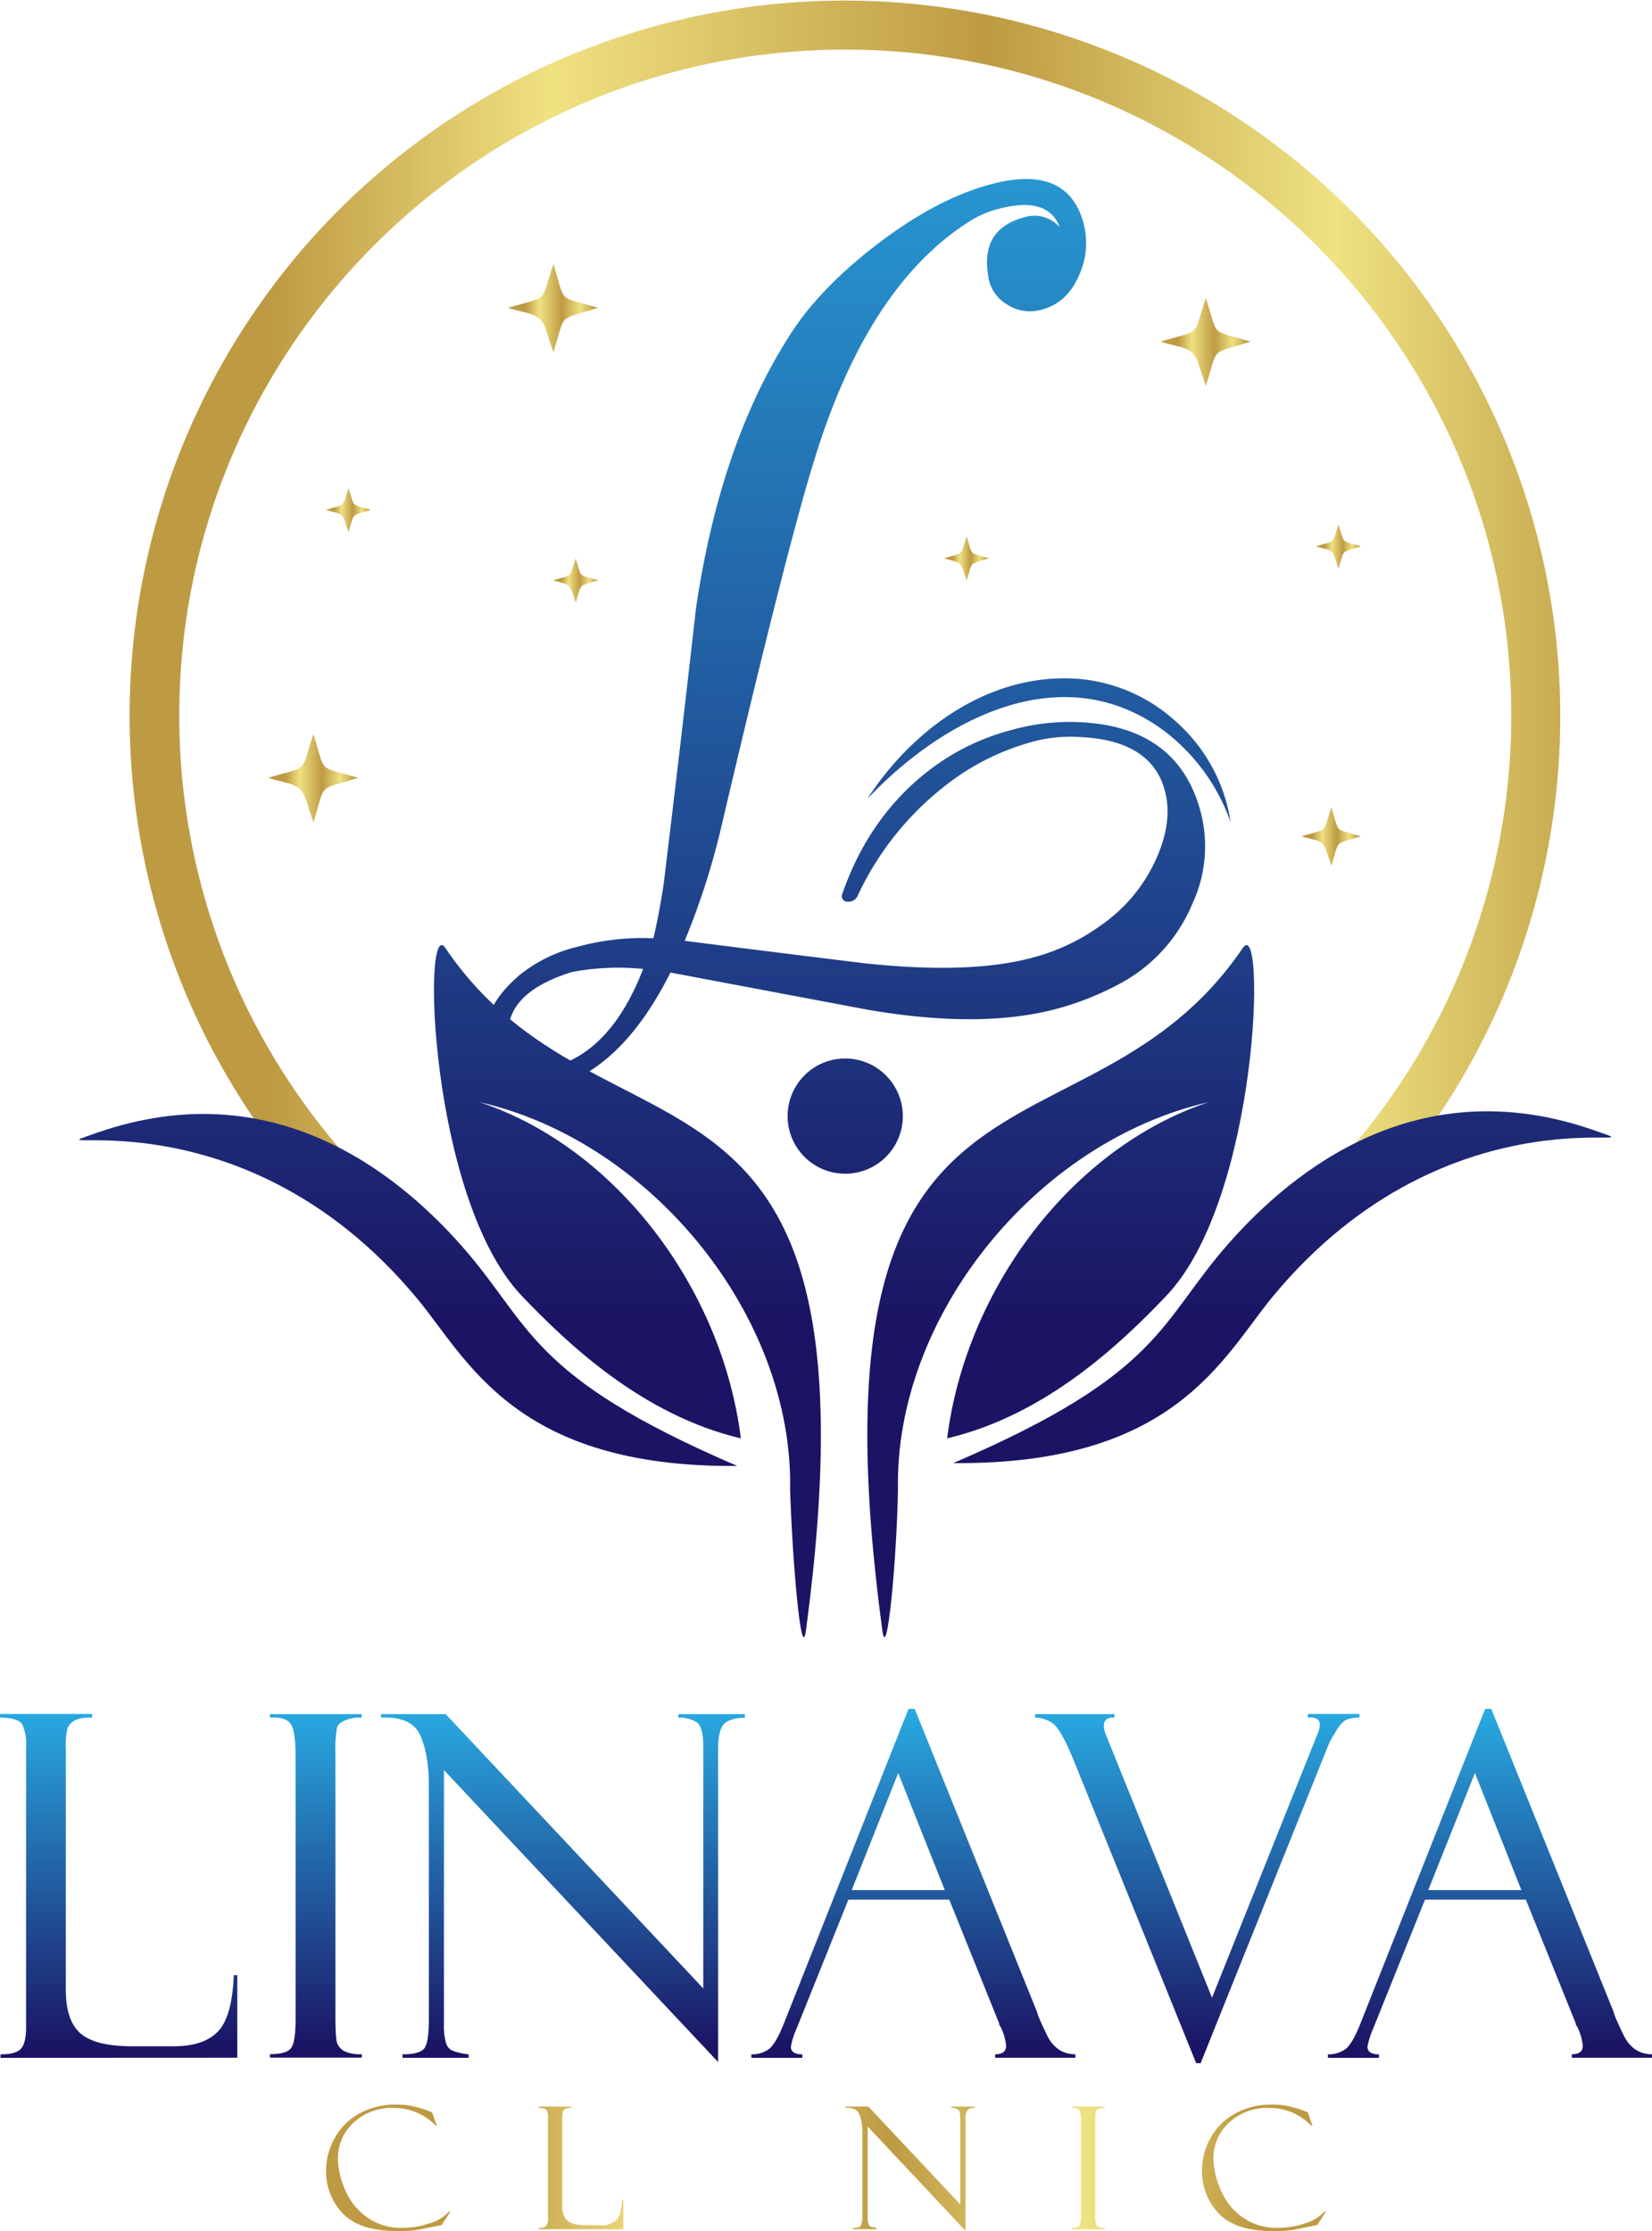
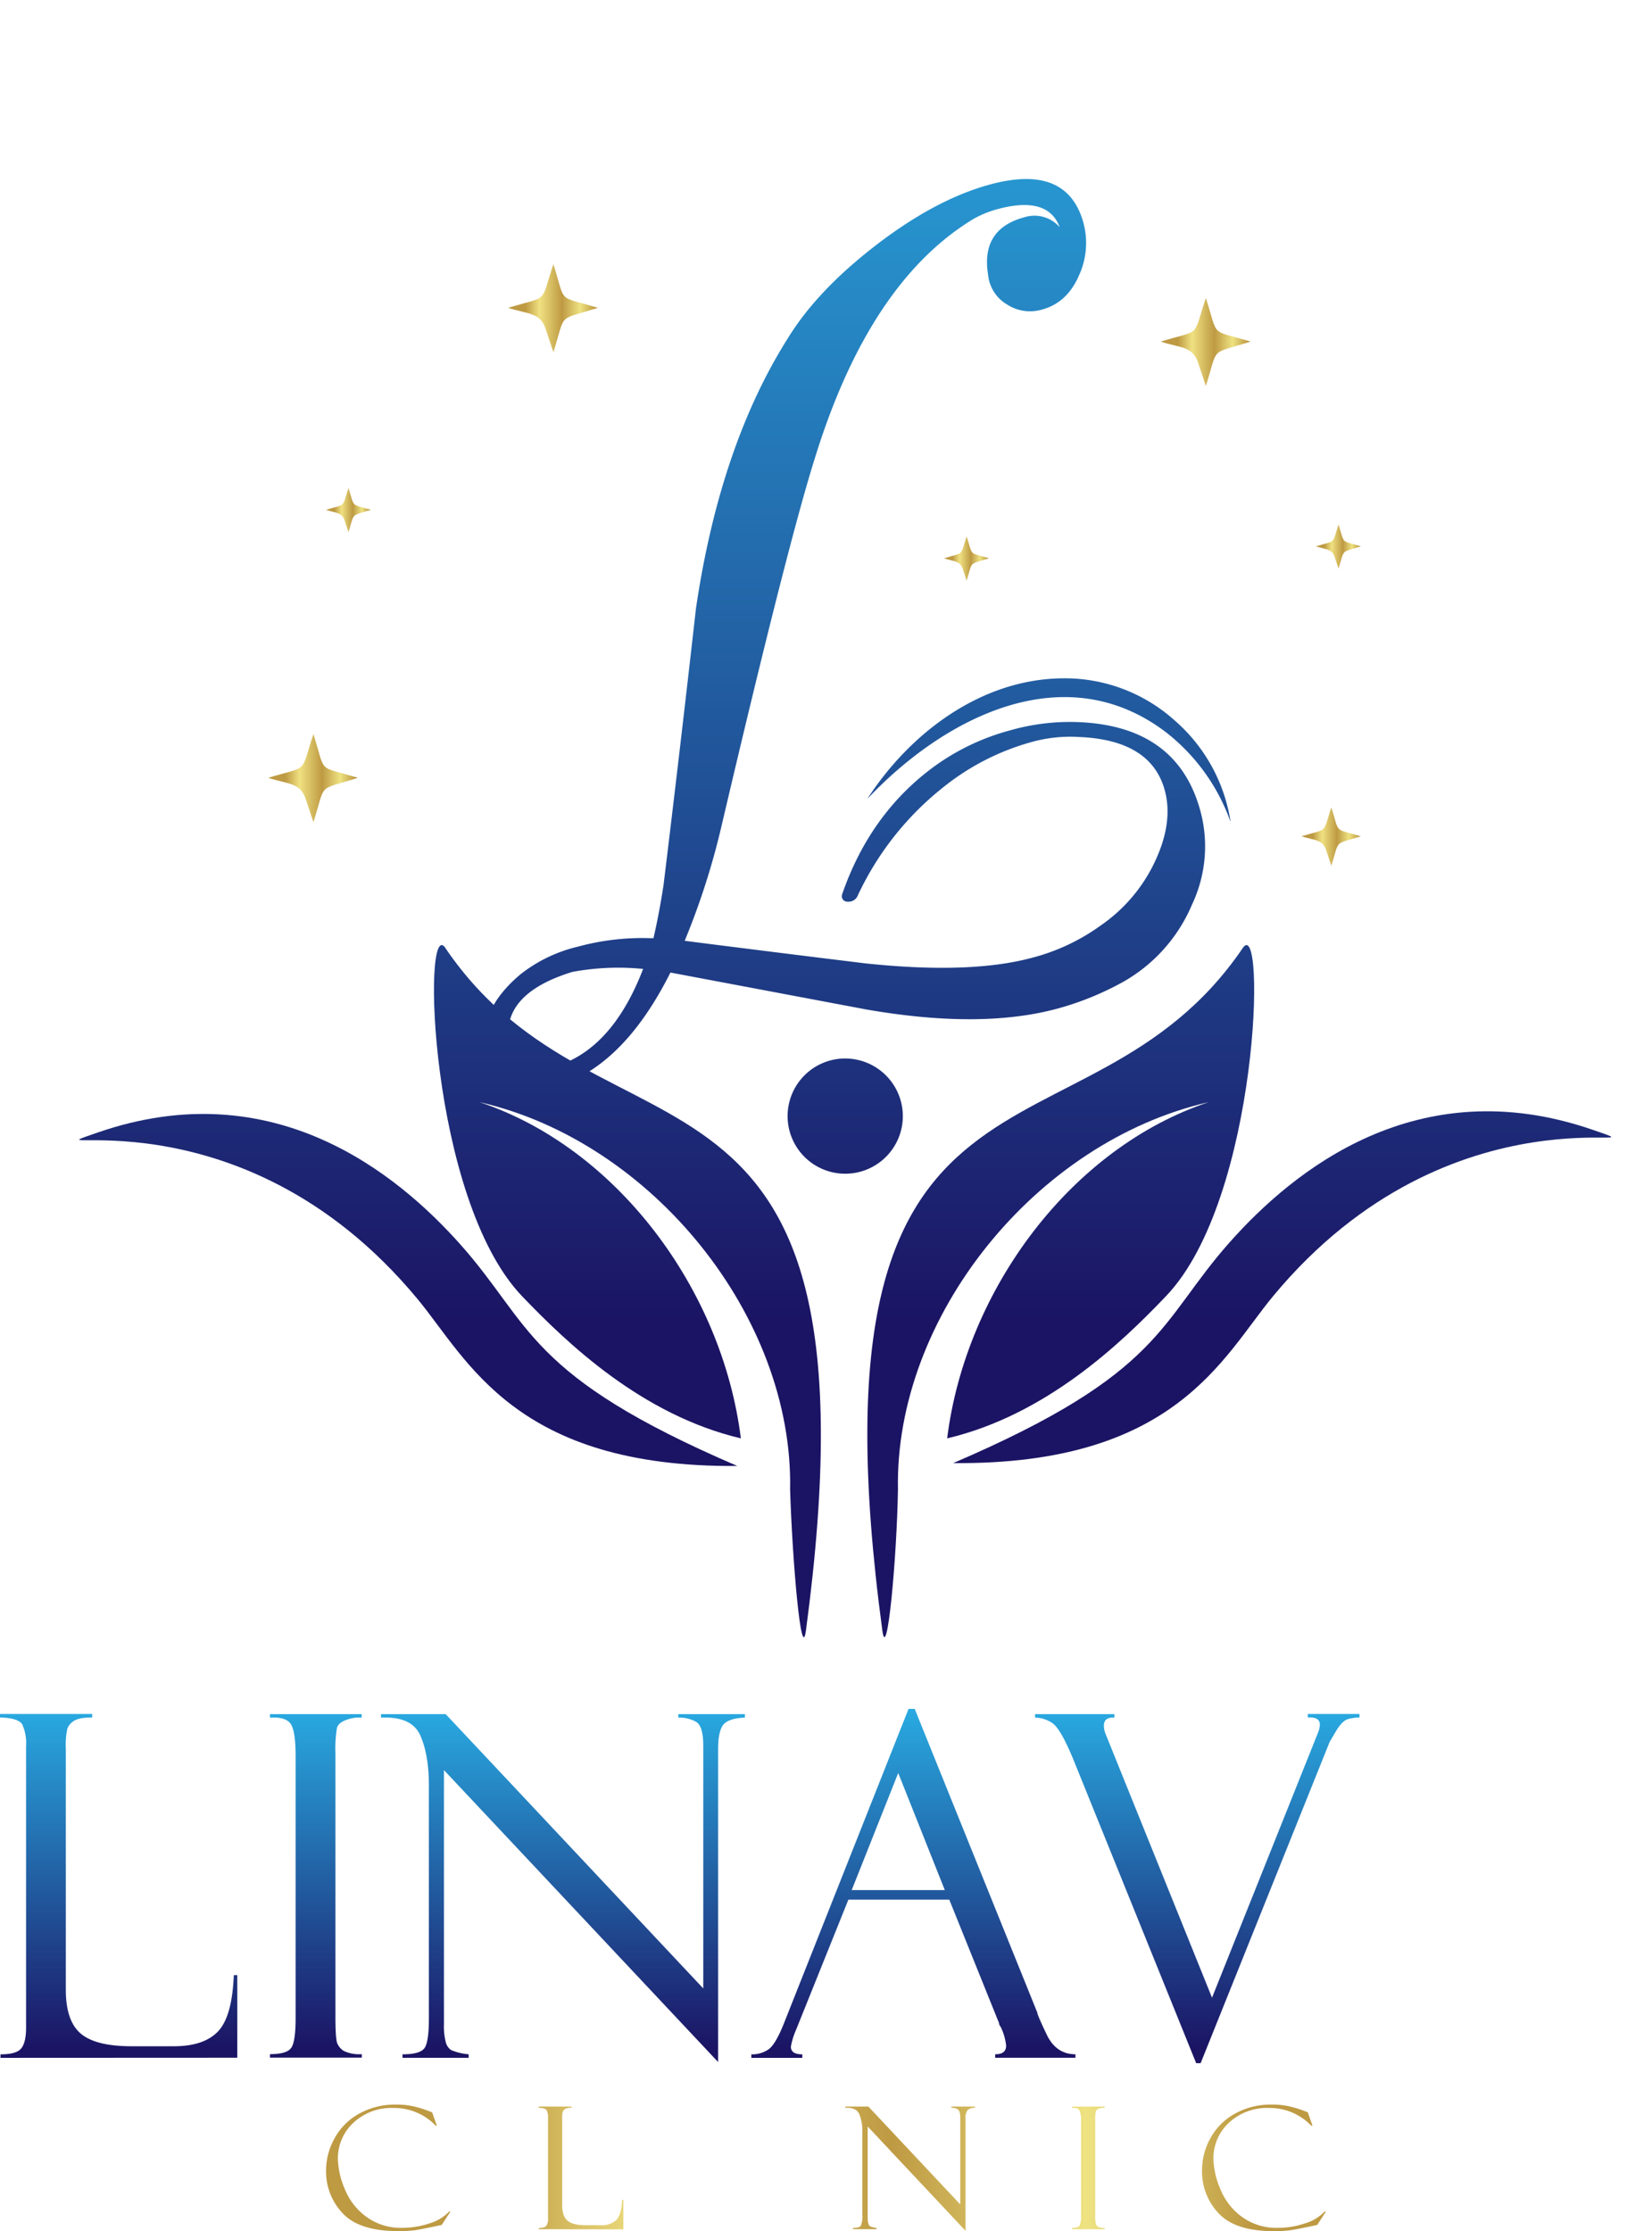
<svg xmlns="http://www.w3.org/2000/svg" xmlns:xlink="http://www.w3.org/1999/xlink" viewBox="0 0 443.54 598.99">
  <defs>
    <style>.cls-1{fill:url(#linear-gradient);}.cls-2{fill:url(#linear-gradient-2);}.cls-3{fill:url(#linear-gradient-3);}.cls-4{fill:url(#linear-gradient-4);}.cls-5{fill:url(#linear-gradient-5);}.cls-6{fill:url(#linear-gradient-6);}.cls-7{fill:url(#linear-gradient-7);}.cls-8{fill:url(#linear-gradient-8);}.cls-9{fill:url(#linear-gradient-10);}.cls-10{fill:url(#linear-gradient-13);}.cls-11{fill:url(#linear-gradient-14);}.cls-12{fill:url(#linear-gradient-15);}.cls-13{fill:url(#linear-gradient-16);}.cls-14{fill:url(#linear-gradient-17);}.cls-15{fill:url(#linear-gradient-18);}.cls-16{fill:url(#linear-gradient-19);}.cls-17{fill:url(#linear-gradient-20);}.cls-18{fill:url(#linear-gradient-21);}.cls-19{fill:url(#linear-gradient-22);}.cls-20{fill:url(#linear-gradient-23);}.cls-21{fill:url(#linear-gradient-24);}.cls-22{fill:url(#linear-gradient-25);}.cls-23{fill:url(#linear-gradient-26);}.cls-24{fill:url(#linear-gradient-27);}.cls-25{fill:url(#linear-gradient-28);}</style>
    <linearGradient id="linear-gradient" x1="31.86" y1="458.46" x2="31.86" y2="549.84" gradientUnits="userSpaceOnUse">
      <stop offset="0" stop-color="#29abe2" />
      <stop offset="1" stop-color="#1b1464" />
    </linearGradient>
    <linearGradient id="linear-gradient-2" x1="84.79" y1="458.46" x2="84.79" y2="549.84" xlink:href="#linear-gradient" />
    <linearGradient id="linear-gradient-3" x1="151.14" y1="458.46" x2="151.14" y2="549.84" xlink:href="#linear-gradient" />
    <linearGradient id="linear-gradient-4" x1="245.23" y1="458.46" x2="245.23" y2="549.84" xlink:href="#linear-gradient" />
    <linearGradient id="linear-gradient-5" x1="321.44" y1="458.46" x2="321.44" y2="549.84" xlink:href="#linear-gradient" />
    <linearGradient id="linear-gradient-6" x1="400.03" y1="458.46" x2="400.03" y2="549.84" xlink:href="#linear-gradient" />
    <linearGradient id="linear-gradient-7" x1="83.27" y1="582.02" x2="343.62" y2="582.02" gradientUnits="userSpaceOnUse">
      <stop offset="0.19" stop-color="#be9a43" />
      <stop offset="0.35" stop-color="#f0e181" />
      <stop offset="0.6" stop-color="#be9a43" />
      <stop offset="0.8" stop-color="#eee281" />
      <stop offset="0.97" stop-color="#be9a43" />
    </linearGradient>
    <linearGradient id="linear-gradient-8" x1="83.27" y1="582.01" x2="343.62" y2="582.01" xlink:href="#linear-gradient-7" />
    <linearGradient id="linear-gradient-10" x1="83.27" y1="582.21" x2="343.62" y2="582.21" xlink:href="#linear-gradient-7" />
    <linearGradient id="linear-gradient-13" x1="-16.54" y1="162.1" x2="452.75" y2="162.1" xlink:href="#linear-gradient-7" />
    <linearGradient id="linear-gradient-14" x1="168.45" y1="-1.85" x2="168.45" y2="354.69" xlink:href="#linear-gradient" />
    <linearGradient id="linear-gradient-15" x1="109.61" y1="-1.85" x2="109.61" y2="354.69" xlink:href="#linear-gradient" />
    <linearGradient id="linear-gradient-16" x1="344.26" y1="-1.85" x2="344.26" y2="354.69" xlink:href="#linear-gradient" />
    <linearGradient id="linear-gradient-17" x1="284.8" y1="-1.85" x2="284.8" y2="354.69" xlink:href="#linear-gradient" />
    <linearGradient id="linear-gradient-18" x1="226.94" y1="-1.85" x2="226.94" y2="354.69" xlink:href="#linear-gradient" />
    <linearGradient id="linear-gradient-19" x1="226.94" y1="-1.85" x2="226.94" y2="354.69" xlink:href="#linear-gradient" />
    <linearGradient id="linear-gradient-20" x1="136.46" y1="82.7" x2="160.55" y2="82.7" xlink:href="#linear-gradient-7" />
    <linearGradient id="linear-gradient-21" x1="72.02" y1="208.88" x2="96.11" y2="208.88" xlink:href="#linear-gradient-7" />
    <linearGradient id="linear-gradient-22" x1="311.64" y1="91.77" x2="335.73" y2="91.77" xlink:href="#linear-gradient-7" />
    <linearGradient id="linear-gradient-23" x1="349.4" y1="224.54" x2="365.36" y2="224.54" xlink:href="#linear-gradient-7" />
    <linearGradient id="linear-gradient-24" x1="148.51" y1="155.86" x2="160.55" y2="155.86" xlink:href="#linear-gradient-7" />
    <linearGradient id="linear-gradient-25" x1="353.32" y1="146.74" x2="365.36" y2="146.74" xlink:href="#linear-gradient-7" />
    <linearGradient id="linear-gradient-26" x1="87.51" y1="136.94" x2="99.55" y2="136.94" xlink:href="#linear-gradient-7" />
    <linearGradient id="linear-gradient-27" x1="253.46" y1="149.95" x2="265.51" y2="149.95" xlink:href="#linear-gradient-7" />
    <linearGradient id="linear-gradient-28" x1="281.63" y1="-1.85" x2="281.63" y2="354.69" xlink:href="#linear-gradient" />
  </defs>
  <g id="Layer_2" data-name="Layer 2">
    <g id="Layer_1-2" data-name="Layer 1">
      <path class="cls-1" d="M.13,552.47v-.94q4.32,0,5.6-1.63T7,544.33v-75.5A12.41,12.41,0,0,0,6,463c-.66-1.19-2.67-1.82-6-1.91v-.94H24.75v.94c-2.3,0-3.91.29-4.83.88a4.24,4.24,0,0,0-1.82,2.07,20.13,20.13,0,0,0-.43,5.38v64.78q0,8.34,4,11.75t13.7,3.41H46.63q8.13,0,11.92-4t4.22-15.1h.94v22.18Z" />
      <path class="cls-2" d="M97.1,460.19v.94a9.54,9.54,0,0,0-4,.57c-1.48.5-2.36,1.23-2.63,2.19a33.52,33.52,0,0,0-.41,6.82v70.8q0,5.76.47,7a4.31,4.31,0,0,0,1.82,2.13,9.73,9.73,0,0,0,4.79.84v.94H72.48v-.94q4.63,0,5.77-1.78t1.12-8.11V471.52c0-4.38-.41-7.25-1.25-8.6s-2.71-1.95-5.64-1.79v-.94Z" />
      <path class="cls-3" d="M182.12,460.19H200v.94q-4.07.14-5.64,1.72c-1,1.07-1.56,3.31-1.56,6.74v84l-73.61-78.38v68.24a16.86,16.86,0,0,0,.5,4.82,3.58,3.58,0,0,0,1.44,2.12,16,16,0,0,0,4.7,1.13v.94H108.07v-.94q4.75,0,5.92-1.69t1.16-8.08V479.35q0-8.21-2.29-13.4c-1.53-3.46-5-5.07-10.56-4.82v-.94h17.36l69.16,73.65V468.71q0-5.26-1.88-6.42a9.08,9.08,0,0,0-4.82-1.16Z" />
      <path class="cls-4" d="M254.87,510H227.78l-14,34.83a20.27,20.27,0,0,0-1.44,4.63c0,1.38,1,2.07,3.07,2.07v.94H201.72v-.94a7.76,7.76,0,0,0,4.64-1.35c1.25-.89,2.62-3.22,4.13-7l33.44-84.39h1.66l32.9,81.5c0,.42.85,2.39,2.53,5.92s4.26,5.3,7.72,5.3v.94H267.19v-.94c2,0,2.94-.77,2.94-2.32a15.17,15.17,0,0,0-1.44-5,2.16,2.16,0,0,1-.43-.81c-.09-.42-.15-.63-.19-.63Zm-26.2-2.57h25L241.16,476Z" />
      <path class="cls-5" d="M322.35,553.91h-1.19L288.3,472.66q-3.51-8.58-5.76-10.06a8.39,8.39,0,0,0-4.64-1.47v-.94h21.3v.94q-2.82-.18-2.82,2.19a6.07,6.07,0,0,0,.38,2l28.65,71,28.4-71a6.84,6.84,0,0,0,.56-2.3c0-1.41-1.08-2.05-3.23-1.93v-.94H365v.94a12.44,12.44,0,0,0-3,.41c-1.06.27-2.16,1.35-3.28,3.23s-1.72,2.88-1.76,3Z" />
-       <path class="cls-6" d="M409.67,510H382.59l-14,34.83a20.27,20.27,0,0,0-1.44,4.63c0,1.38,1,2.07,3.07,2.07v.94H356.53v-.94a7.75,7.75,0,0,0,4.63-1.35q1.88-1.33,4.13-7l33.45-84.39h1.65l32.91,81.5q0,.63,2.53,5.92c1.68,3.53,4.26,5.3,7.71,5.3v.94H422v-.94c2,0,2.95-.77,2.95-2.32a15.17,15.17,0,0,0-1.44-5,2,2,0,0,1-.44-.81c-.09-.42-.15-.63-.19-.63Zm-26.2-2.57h25L396,476Z" />
      <path class="cls-7" d="M116.06,567.2l1.23,3.49H117a15.45,15.45,0,0,0-11.27-4.77,15,15,0,0,0-10.87,4,13,13,0,0,0-4.14,9.68,21.92,21.92,0,0,0,1.84,8.07,17.12,17.12,0,0,0,5.83,7.5,15.74,15.74,0,0,0,9.63,2.94,22.68,22.68,0,0,0,7.28-1.2,11.67,11.67,0,0,0,5.31-3.21l.29.09-2.3,3.54q-5.59,1.2-7.26,1.43a35,35,0,0,1-4.46.22Q96.5,599,92,594.2a16.31,16.31,0,0,1-4.46-11.49A17.75,17.75,0,0,1,89.87,574a16.52,16.52,0,0,1,6.61-6.57,19.81,19.81,0,0,1,9.86-2.41,20.31,20.31,0,0,1,4.79.5,28.93,28.93,0,0,1,3.37,1l1.47.56S116.05,567.18,116.06,567.2Z" />
      <path class="cls-8" d="M144.68,598.48v-.34c1,0,1.7-.19,2-.58a3.25,3.25,0,0,0,.46-2V568.63a4.4,4.4,0,0,0-.36-2.07c-.23-.42-.95-.65-2.14-.68v-.34h8.83v.34a3.38,3.38,0,0,0-1.72.31,1.51,1.51,0,0,0-.65.74,6.79,6.79,0,0,0-.16,1.92V592c0,2,.48,3.38,1.43,4.19s2.58,1.22,4.89,1.22h4a5.62,5.62,0,0,0,4.25-1.43c.9-1,1.41-2.75,1.51-5.39h.34v7.92Z" />
      <path class="cls-8" d="M202.19,565.54v.34a3.34,3.34,0,0,0-1.45.2,1.32,1.32,0,0,0-.94.78,12.75,12.75,0,0,0-.14,2.44v25.27a10.53,10.53,0,0,0,.17,2.51,1.48,1.48,0,0,0,.65.76,3.46,3.46,0,0,0,1.71.3v.34H193.4v-.34c1.1,0,1.79-.21,2.06-.63a6.64,6.64,0,0,0,.4-2.9v-25a6.71,6.71,0,0,0-.45-3.07c-.3-.49-1-.7-2-.64v-.34Z" />
      <path class="cls-9" d="M255.42,565.54h6.37v.34a2.91,2.91,0,0,0-2,.61,3.62,3.62,0,0,0-.56,2.41v30l-26.27-28v24.35a6.05,6.05,0,0,0,.18,1.72,1.35,1.35,0,0,0,.51.76,6,6,0,0,0,1.68.4v.34H229v-.34c1.14,0,1.84-.2,2.12-.6a6.22,6.22,0,0,0,.41-2.88V572.38a11.86,11.86,0,0,0-.82-4.78c-.54-1.24-1.8-1.81-3.76-1.72v-.34h6.19l24.68,26.29V568.58c0-1.25-.22-2-.67-2.29a3.29,3.29,0,0,0-1.72-.41Z" />
      <path class="cls-8" d="M296.58,565.54v.34a3.32,3.32,0,0,0-1.44.2,1.3,1.3,0,0,0-.94.78,11.65,11.65,0,0,0-.15,2.44v25.27a10.53,10.53,0,0,0,.17,2.51,1.48,1.48,0,0,0,.65.76,3.46,3.46,0,0,0,1.71.3v.34h-8.79v-.34c1.11,0,1.79-.21,2.06-.63a6.49,6.49,0,0,0,.4-2.9v-25a6.9,6.9,0,0,0-.44-3.07c-.3-.49-1-.7-2-.64v-.34Z" />
      <path class="cls-7" d="M351.16,567.2l1.23,3.49h-.33a15.43,15.43,0,0,0-11.26-4.77,15,15,0,0,0-10.88,4,13,13,0,0,0-4.14,9.68,22,22,0,0,0,1.85,8.07,17.1,17.1,0,0,0,5.82,7.5,15.75,15.75,0,0,0,9.64,2.94,22.62,22.62,0,0,0,7.27-1.2,11.67,11.67,0,0,0,5.31-3.21l.29.09-2.3,3.54c-3.73.8-6.14,1.28-7.25,1.43A35.07,35.07,0,0,1,342,599q-10.36,0-14.82-4.79a16.31,16.31,0,0,1-4.46-11.49A17.86,17.86,0,0,1,325,574a16.52,16.52,0,0,1,6.61-6.57,19.84,19.84,0,0,1,9.86-2.41,20.39,20.39,0,0,1,4.8.5,28.7,28.7,0,0,1,3.36,1l1.48.56Z" />
-       <path class="cls-10" d="M405.75,192.13A178.24,178.24,0,0,1,352.1,319.69a28.81,28.81,0,0,1,12.53-2.27H365a39.47,39.47,0,0,1,7,.66A192.13,192.13,0,0,0,91.08,56.27,192.11,192.11,0,0,0,87.4,324.2a42.74,42.74,0,0,1,4-5.08,29.38,29.38,0,0,1,5.38-4.54A178.13,178.13,0,0,1,48.13,192.13c0-98.6,80.21-178.81,178.81-178.81S405.75,93.53,405.75,192.13Z" />
      <path class="cls-11" d="M119.59,254.5c-6.34-9.28-4.42,67.23,20.52,93.43,12.2,12.74,32.24,31.95,58.8,38.23-5-40.14-33.44-78.07-70.16-90.27,46.35,10.59,84.28,57.66,83.38,104,.6,19.15,3,47,4.25,37.87,22.37-166.3-54.14-120.42-96.79-183.22Z" />
      <path class="cls-12" d="M123.72,334.23c-17-19.14-50.31-46.48-97.44-30.2-22.91,7.89,37.44-13.7,85.84,44.74,13.52,16.33,26.2,45.28,85.84,44.8-56.53-24.28-55.16-37.86-74.24-59.34Z" />
      <path class="cls-13" d="M330.15,333.52c17-19.15,50.31-46.48,97.44-30.21,22.91,7.89-37.44-13.7-85.84,44.74-13.51,16.33-26.2,45.28-85.83,44.75,56.52-24.23,55.15-37.81,74.23-59.28Z" />
      <path class="cls-14" d="M333.68,254.5c6.28-9.28,4.43,67.23-20.58,93.43-12.14,12.74-32.24,31.95-58.8,38.23,5-40.08,33.44-78.07,70.23-90.27-46.42,10.59-84.35,57.66-83.44,104-.31,18.55-2.94,47-4.19,37.87C214.47,271.42,291,317.3,333.68,254.5Z" />
      <path class="cls-15" d="M242.4,299.66a15.47,15.47,0,1,1-15.49-15.49,15.5,15.5,0,0,1,15.49,15.49Z" />
      <path class="cls-16" d="M290.89,59.83A20.88,20.88,0,0,1,289.67,74q-3.15,7.25-9.84,9.09a11.35,11.35,0,0,1-9.54-1.4,10.38,10.38,0,0,1-5-7.93q-2-12.21,9.62-15.4a9,9,0,0,1,9.6,2.63q-3.18-8.55-16.85-4.8a27.91,27.91,0,0,0-6.23,2.55q-27.83,16.8-42.42,63.53-7.44,23.4-25.18,99a198.49,198.49,0,0,1-10,31.31q24.15,3.08,48.54,6.06,28.29,3,45-1.58a55,55,0,0,0,18.16-8.6,43,43,0,0,0,14.64-17.34q4.88-10.48,2.54-19-3.69-13.39-22.78-14.25a38.92,38.92,0,0,0-13.46,1.48,65.67,65.67,0,0,0-23.07,11.89,80.37,80.37,0,0,0-23.06,29.09,2.66,2.66,0,0,1-2.29,1.74c-1.08.11-1.74-.26-2-1.12a2.2,2.2,0,0,1,.05-.85q7.09-20.52,22.84-32.9a61.77,61.77,0,0,1,22.44-11.17,58.15,58.15,0,0,1,18-2.17q26.61,1,32.86,23.68a36.48,36.48,0,0,1-2.19,25.29,43.07,43.07,0,0,1-18.91,21,79.36,79.36,0,0,1-17,6.89q-20.62,5.67-51.5.3l-52.64-9.92q-12.9,25.72-31.45,30.84a16.5,16.5,0,0,1-11.46-.84,11.23,11.23,0,0,1-6.71-8.75q-2.19-11,9.28-20.71A39.44,39.44,0,0,1,155,254.19a66.09,66.09,0,0,1,19.61-2.32l.84,0c1-4.34,1.92-9.13,2.71-14.33q4.51-37,8.7-74.22,6.49-43.93,24.88-72.85,7.88-12.7,23.68-24.82t30.24-16.08Q286.49,43.85,290.89,59.83ZM172.67,260.13a67.19,67.19,0,0,0-19,.8q-19.57,6-16.93,19.63a7.32,7.32,0,0,0,4.13,5.38,10.24,10.24,0,0,0,7.55.56Q164.21,282.15,172.67,260.13Z" />
      <path class="cls-17" d="M146.58,88.56l2,6c3.44-10.93.81-8.34,11.94-11.92-11.13-3.38-8.5-.8-11.94-11.72-3.65,10.92-1,8.34-12.15,11.72C141.72,84.39,145.17,83.79,146.58,88.56Z" />
      <path class="cls-18" d="M82.15,214.74l2,6c3.44-10.93.81-8.35,11.94-11.92-11.13-3.38-8.5-.8-11.94-11.73-3.64,10.93-1,8.35-12.15,11.73C77.29,210.57,80.73,210,82.15,214.74Z" />
      <path class="cls-19" d="M321.76,97.63l2,6c3.44-10.92.81-8.34,12-11.92-11.14-3.38-8.51-.79-12-11.72-3.64,10.93-1,8.34-12.14,11.72C316.9,93.46,320.34,92.86,321.76,97.63Z" />
      <path class="cls-20" d="M356.11,228.42l1.34,4c2.28-7.24.53-5.53,7.91-7.9-7.38-2.23-5.63-.52-7.91-7.76-2.42,7.24-.67,5.53-8.05,7.76C352.89,225.66,355.17,225.26,356.11,228.42Z" />
-       <path class="cls-21" d="M153.57,158.79l1,3c1.72-5.46.4-4.17,6-6-5.57-1.69-4.25-.4-6-5.86-1.82,5.46-.51,4.17-6.07,5.86C151.14,156.7,152.86,156.4,153.57,158.79Z" />
      <path class="cls-22" d="M358.38,149.67l1,3c1.72-5.46.4-4.17,6-6-5.57-1.69-4.25-.4-6-5.86-1.82,5.46-.51,4.17-6.07,5.86C356,147.58,357.67,147.28,358.38,149.67Z" />
      <path class="cls-23" d="M92.57,139.87l1,3c1.72-5.47.41-4.17,6-6-5.56-1.69-4.25-.4-6-5.86-1.82,5.46-.5,4.17-6.07,5.86C90.14,137.78,91.86,137.48,92.57,139.87Z" />
      <path class="cls-24" d="M258.53,152.88l1,3c1.72-5.47.4-4.17,6-6-5.57-1.69-4.25-.4-6-5.86-1.82,5.46-.51,4.17-6.08,5.86C256.1,150.79,257.82,150.49,258.53,152.88Z" />
      <path class="cls-25" d="M232.86,214.49c11.39-17.63,30.47-32.16,52.38-32.38a44.08,44.08,0,0,1,30,11.18A45.11,45.11,0,0,1,330.4,220.7a52.76,52.76,0,0,0-17.64-24.33c-27.16-20.37-59.34-3.69-79.9,18.12Z" />
    </g>
  </g>
</svg>